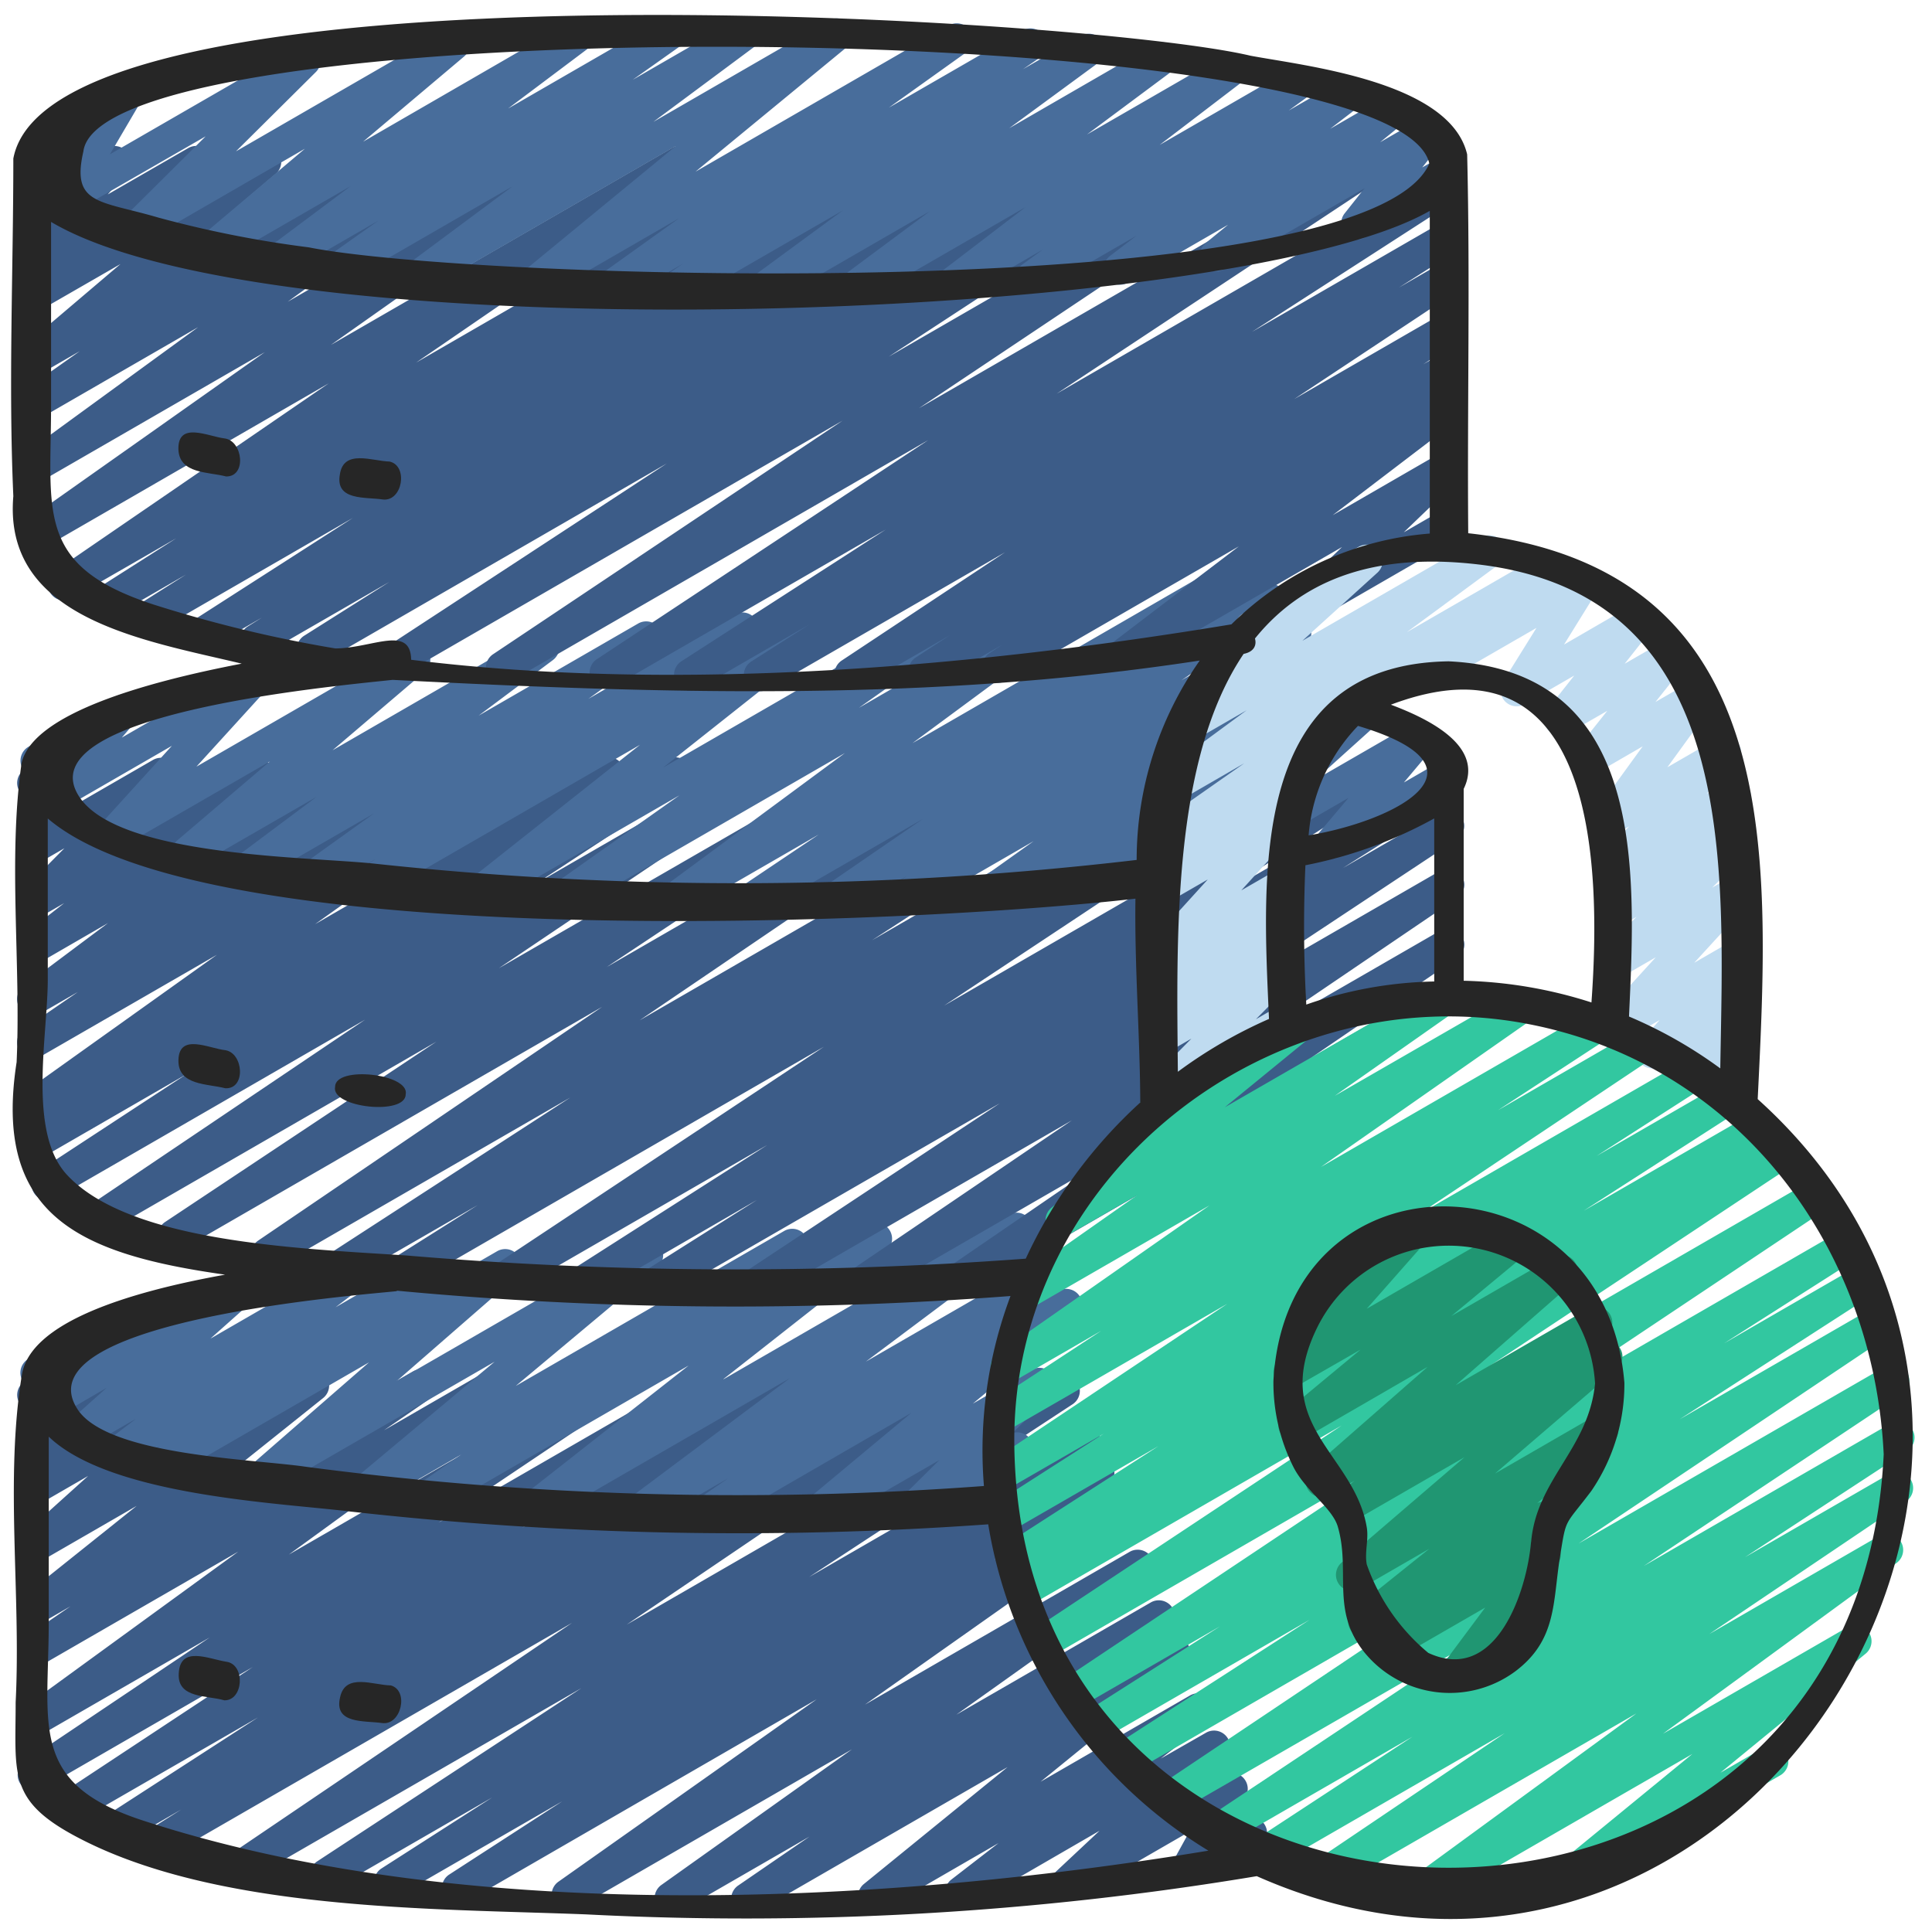
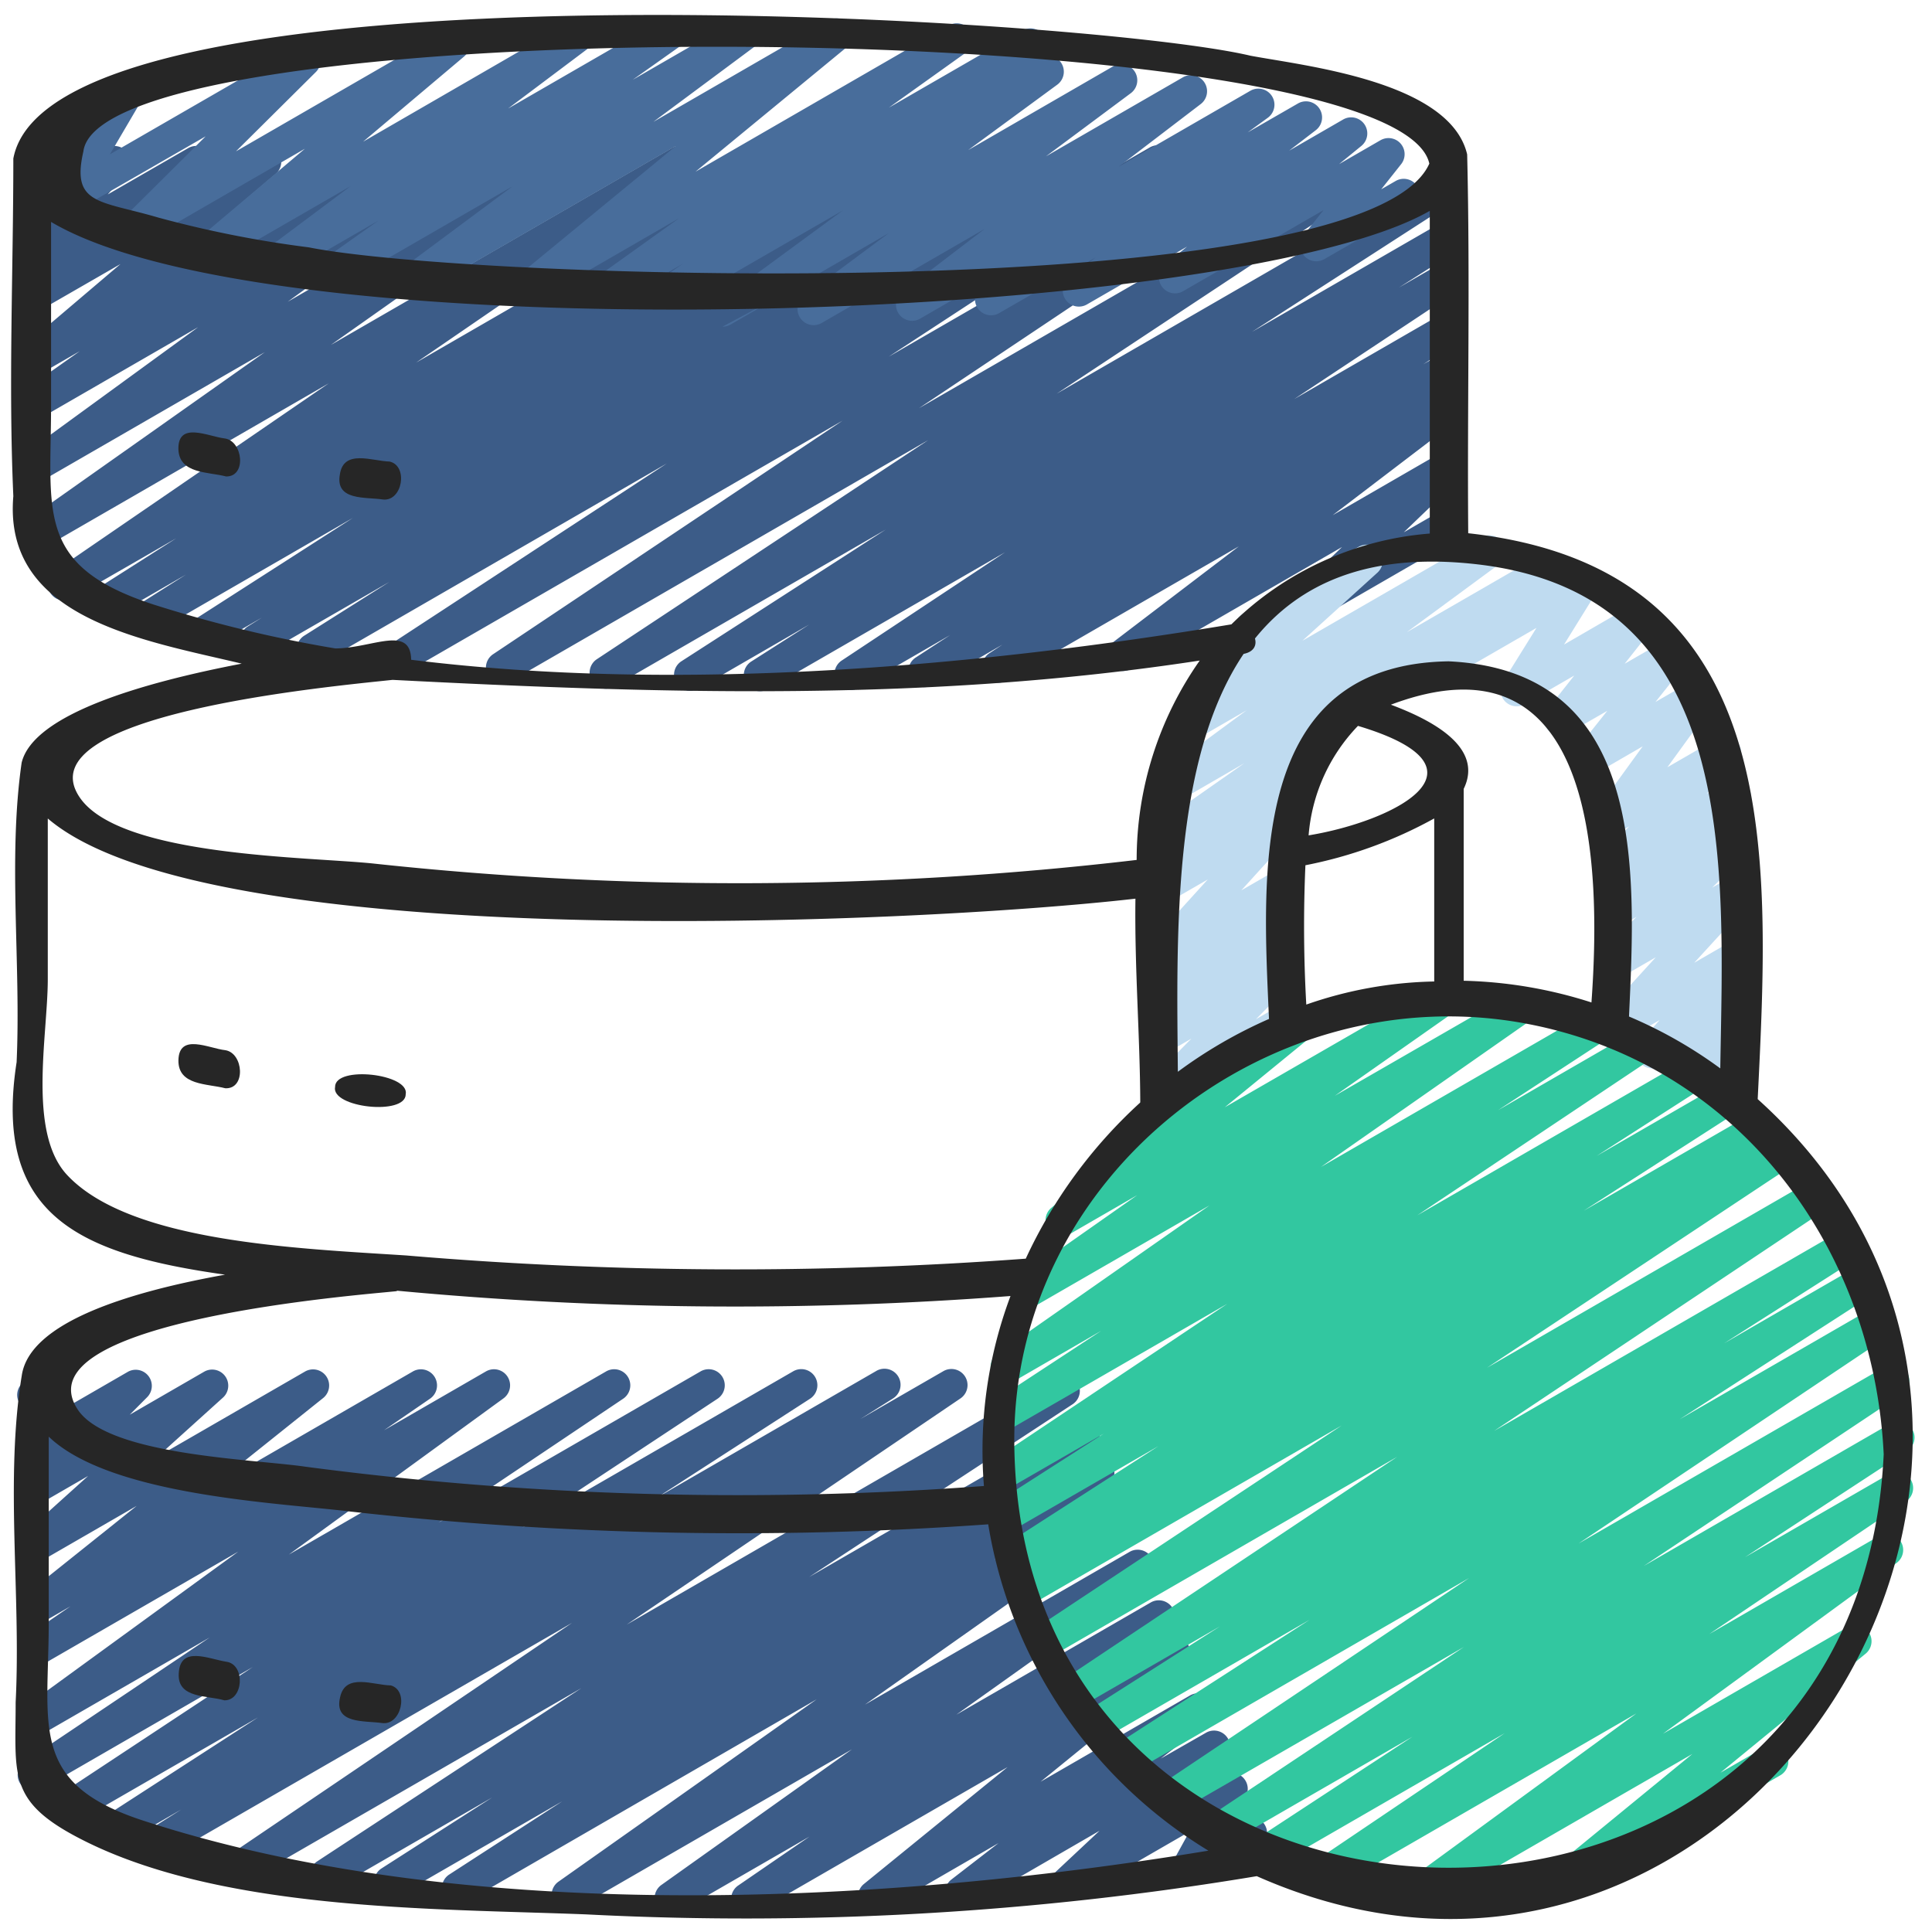
<svg xmlns="http://www.w3.org/2000/svg" id="icons" height="512" viewBox="0 0 60 60" width="512">
  <path d="m23.207 59.469a.5.5 0 0 1 -.283-.912l2.215-1.52-4.062 2.344a.5.5 0 0 1 -.54-.84l5.922-4.214-8.583 4.955a.5.5 0 0 1 -.538-.841l8.024-5.667-10.9 6.3a.5.5 0 0 1 -.521-.852l3.521-2.281-5.1 2.942a.5.5 0 0 1 -.519-.854l3.442-2.207-4.9 2.829a.5.5 0 0 1 -.525-.851l8.193-5.372-10.129 5.843a.5.5 0 0 1 -.53-.847l10.371-7.024-12.609 7.276a.5.5 0 0 1 -.516-.856l.984-.621-1.843 1.064a.5.5 0 0 1 -.521-.853l4.751-3.073-5.7 3.289a.5.5 0 0 1 -.525-.85l6.065-4.005-6.551 3.783a.5.5 0 0 1 -.529-.848l5.74-3.852-5.231 3.019a.5.5 0 0 1 -.544-.837l6.664-4.849-6.12 3.532a.5.5 0 0 1 -.533-.845l1.44-.988-.907.523a.5.5 0 0 1 -.562-.823l3.526-2.819-2.964 1.711a.5.5 0 0 1 -.585-.8l2.041-1.84-1.456.841a.5.5 0 0 1 -.6-.785l.555-.559a.5.5 0 0 1 -.683-.589l.264-.973a.5.5 0 0 1 -.032-.883l.5-.289a.5.5 0 0 1 .733.563l-.183.674 2.142-1.238a.5.5 0 0 1 .6.785l-.547.55 2.321-1.341a.5.5 0 0 1 .585.8l-2.042 1.844 4.582-2.645a.5.5 0 0 1 .562.823l-3.527 2.82 6.314-3.645a.5.5 0 0 1 .533.845l-1.431.982 3.168-1.829a.5.5 0 0 1 .544.837l-6.666 4.852 9.858-5.691a.5.5 0 0 1 .528.848l-5.737 3.851 8.143-4.7a.5.5 0 0 1 .525.85l-6.066 4.006 8.414-4.857a.5.5 0 0 1 .521.853l-4.74 3.062 6.791-3.921a.5.5 0 0 1 .517.856l-1 .63 2.574-1.484a.5.5 0 0 1 .53.847l-10.366 7.025 13.333-7.7a.5.5 0 0 1 .524.85l-8.193 5.373 8.272-4.776a.5.5 0 0 1 .52.854l-3.446 2.209 3.391-1.957a.5.5 0 0 1 .522.852l-3.518 2.282 3.475-2a.5.5 0 0 1 .538.84l-8.022 5.66 8.223-4.747a.5.5 0 0 1 .54.84l-5.923 4.218 6.046-3.49a.5.5 0 0 1 .533.844l-2.211 1.515 2.146-1.238a.5.5 0 0 1 .565.82l-4.463 3.631 4.643-2.68a.5.5 0 0 1 .556.828l-1.466 1.133 1.4-.8a.5.5 0 0 1 .591.8l-1.387 1.3 1.347-.791a.5.5 0 0 1 .688.674l-.525.951.419-.241a.5.5 0 1 1 .5.865l-1.982 1.14a.5.5 0 0 1 -.6-.076.5.5 0 0 1 -.087-.6l.524-.951-3.587 2.071a.5.5 0 0 1 -.59-.8l1.387-1.3-4.047 2.344a.5.5 0 0 1 -.556-.828l1.466-1.133-3.616 2.091a.5.5 0 0 1 -.566-.82l4.463-3.631-7.834 4.521a.5.5 0 0 1 -.25.069z" fill="#3c5c88" />
-   <path d="m21.964 47.462a.5.5 0 0 1 -.282-.912l.941-.646-2.523 1.455a.5.5 0 0 1 -.55-.833l4.982-3.726-7.669 4.428a.5.5 0 0 1 -.558-.827l5.081-3.993-7.926 4.577a.5.5 0 0 1 -.535-.843l1.4-.969-2.794 1.613a.5.5 0 0 1 -.571-.816l4.4-3.68-7.021 4.051a.5.5 0 0 1 -.578-.81l3.7-3.222-5.979 3.451a.5.5 0 0 1 -.542-.839l.034-.024-.84.485a.5.5 0 0 1 -.553-.83l.649-.495-1.421.82a.5.5 0 0 1 -.583-.806l1.085-.971-1.717 1a.5.5 0 0 1 -.611-.78l.182-.188a.5.5 0 0 1 -.282-.932l2.717-1.572a.5.5 0 0 1 .61.779l-.053.055 2.881-1.662a.5.5 0 0 1 .583.806l-1.087.967 3.984-2.3a.5.5 0 0 1 .552.831l-.648.494 2.729-1.576a.5.5 0 0 1 .542.839l-.035.026 1.779-1.028a.5.5 0 0 1 .579.81l-3.7 3.224 7.53-4.347a.5.5 0 0 1 .571.816l-4.4 3.68 8.343-4.817a.5.5 0 0 1 .535.843l-1.4.969 3.46-2a.5.5 0 0 1 .559.826l-5.081 3.992 8.884-5.128a.5.5 0 0 1 .55.833l-4.977 3.726 6.5-3.752a.5.5 0 0 1 .532.845l-1 .685a.5.5 0 0 1 .509.847l-3.218 2.68 1.816-1.048a.5.5 0 0 1 .6.788l-1.186 1.174a.5.5 0 0 1 .4.909l-3.227 1.863a.5.5 0 0 1 -.6-.788l1.156-1.144-3.518 2.03a.5.5 0 0 1 -.57-.816l3.218-2.681-6.088 3.522a.5.5 0 0 1 -.25.062z" fill="#486d9b" />
-   <path d="m23.339 40.467a.5.5 0 0 1 -.277-.917l7.988-5.286-10.574 6.1a.5.5 0 0 1 -.517-.855l3.546-2.241-5.241 3.032a.5.5 0 0 1 -.52-.854l6.085-3.887-7.988 4.611a.5.5 0 0 1 -.527-.85l10.274-6.812-12.835 7.41a.5.5 0 0 1 -.517-.855l2.6-1.638-3.962 2.285a.5.5 0 0 1 -.522-.853l7.359-4.772-9.166 5.291a.5.5 0 0 1 -.531-.846l10.686-7.261-13.047 7.531a.5.5 0 0 1 -.527-.849l8.425-5.6-10.065 5.809a.5.5 0 0 1 -.529-.847l8.383-5.648-9.614 5.551a.5.5 0 0 1 -.524-.851l4.581-3-4.5 2.6a.5.5 0 0 1 -.52-.853l.631-.407-.111.064a.5.5 0 0 1 -.54-.84l5.994-4.277-5.457 3.148a.5.5 0 0 1 -.533-.845l1.671-1.148-1.138.656a.5.5 0 0 1 -.55-.833l2.625-1.964-2.075 1.2a.5.5 0 0 1 -.557-.827l1.27-.991-.713.411a.5.5 0 0 1 -.6-.785l1.32-1.331-.719.415a.5.5 0 0 1 -.738-.539l.312-1.433a.486.486 0 0 1 -.255-.218.5.5 0 0 1 .182-.682l.5-.289a.5.5 0 0 1 .739.539l-.261 1.191 3-1.732a.5.5 0 0 1 .6.785l-1.32 1.33 3.668-2.117a.5.5 0 0 1 .558.827l-1.266.991 3.153-1.82a.5.5 0 0 1 .55.833l-2.633 1.966 4.852-2.8a.5.5 0 0 1 .533.845l-1.671 1.148 3.455-1.994a.5.5 0 0 1 .54.84l-5.993 4.271 8.866-5.118a.5.5 0 0 1 .521.853l-.628.405 2.181-1.259a.5.5 0 0 1 .523.851l-4.585 3 6.678-3.855a.5.5 0 0 1 .529.848l-8.379 5.644 11.248-6.489a.5.5 0 0 1 .528.849l-8.43 5.606 11.185-6.458a.5.5 0 0 1 .532.846l-10.689 7.263 14.049-8.111a.5.5 0 0 1 .522.853l-7.354 4.772 9.742-5.624a.5.5 0 0 1 .517.856l-2.6 1.637 4.323-2.495a.5.5 0 0 1 .527.85l-10.271 6.806 13.272-7.662a.5.5 0 0 1 .519.854l-6.091 3.892 7.7-4.445a.5.5 0 0 1 .516.856l-3.537 2.235 3.024-1.745a.493.493 0 0 1 .674.17.5.5 0 0 1 -.148.679l-7.992 5.29 7.47-4.312a.5.5 0 0 1 .53.847l-6.923 4.7 6.4-3.692a.5.5 0 0 1 .533.844l-4.568 3.122 4.032-2.327a.5.5 0 1 1 .5.865l-15.249 8.8a.5.5 0 0 1 -.532-.845l4.56-3.125-7.12 4.111a.5.5 0 0 1 -.531-.847l6.925-4.7-9.7 5.6a.5.5 0 0 1 -.246.072z" fill="#3c5c88" />
-   <path d="m23.27 28.468a.5.5 0 0 1 -.279-.915l2.437-1.637-4.274 2.467a.5.5 0 0 1 -.547-.835l5.633-4.161-8.469 4.889a.5.5 0 0 1 -.539-.84l3.868-2.736-5.921 3.418a.5.5 0 0 1 -.561-.824l5.258-4.163-8.1 4.678a.5.5 0 0 1 -.532-.845l.424-.289-1.6.924a.5.5 0 0 1 -.542-.839l2.091-1.5-3.535 2.04a.5.5 0 0 1 -.55-.833l2.3-1.72-3.744 2.158a.5.5 0 0 1 -.574-.813l2.868-2.445-4.557 2.63a.5.5 0 0 1 -.62-.768l2.133-2.347-3.591 2.073a.5.5 0 0 1 -.63-.757l.445-.52-.179.1a.5.5 0 0 1 -.5-.866l2.717-1.564a.5.5 0 0 1 .63.758l-.447.521 3.834-2.214a.5.5 0 0 1 .62.769l-2.137 2.347 6.517-3.762a.5.5 0 0 1 .574.813l-2.863 2.44 6.293-3.634a.5.5 0 0 1 .55.833l-2.306 1.725 4.952-2.859a.5.5 0 0 1 .542.839l-2.087 1.5 4.539-2.62a.5.5 0 0 1 .531.846l-.424.289 2.37-1.368a.5.5 0 0 1 .561.824l-5.258 4.165 9.409-5.432a.5.5 0 0 1 .539.841l-3.864 2.733 6.751-3.9a.5.5 0 0 1 .547.835l-5.634 4.161 9.349-5.4a.5.5 0 0 1 .529.847l-2.443 1.641 3.417-1.966a.5.5 0 0 1 .534.845l-3.035 2.084 3.286-1.9a.5.5 0 0 1 .53.847l-.357.241.454-.261a.5.5 0 0 1 .54.839l-1.666 1.189 1.853-1.069a.5.5 0 0 1 .541.838l-.168.122.453-.262a.5.5 0 0 1 .585.8l-1.887 1.7 3.015-1.74a.5.5 0 0 1 .632.755l-.901 1.072 1.106-.639a.5.5 0 1 1 .5.865l-3.596 2.074a.5.5 0 0 1 -.631-.756l.9-1.065-4.645 2.681a.5.5 0 0 1 -.585-.8l1.886-1.7-5.188 2.995a.5.5 0 0 1 -.541-.839l.172-.124-2 1.155a.5.5 0 0 1 -.541-.839l1.663-1.185-3.759 2.17a.5.5 0 0 1 -.53-.847l.366-.247-2.023 1.167a.5.5 0 0 1 -.533-.845l3.037-2.086-5.138 2.965a.5.5 0 0 1 -.25.068z" fill="#486d9b" />
  <path d="m23.6 21.466a.5.5 0 0 1 -.269-.922l1.8-1.148-3.451 1.995a.5.5 0 0 1 -.521-.853l6.349-4.092-8.455 4.881a.5.5 0 0 1 -.526-.849l10.3-6.81-12.989 7.5a.5.5 0 0 1 -.527-.849l10.854-7.255-13.577 7.836a.5.5 0 0 1 -.524-.85l8.645-5.657-10.736 6.2a.5.5 0 0 1 -.517-.856l2.637-1.665-3.893 2.245a.5.5 0 0 1 -.515-.856l.447-.28-1.469.847a.5.5 0 0 1 -.52-.853l4.815-3.09-6.087 3.515a.5.5 0 0 1 -.517-.856l1.422-.9-2.284 1.318a.5.5 0 0 1 -.518-.854l2.5-1.592-3.239 1.866a.5.5 0 0 1 -.533-.845l8.507-5.832-8.929 5.155a.5.5 0 0 1 -.538-.841l7.482-5.282-6.944 4.008a.5.5 0 0 1 -.545-.837l5.419-3.948-4.874 2.814a.5.5 0 0 1 -.539-.841l1.736-1.227-1.2.691a.5.5 0 0 1 -.574-.814l3.039-2.583-2.462 1.417a.5.5 0 0 1 -.567-.817l.445-.365a.507.507 0 0 1 -.513-.165.5.5 0 0 1 .007-.646l.591-.684a.5.5 0 0 1 -.685-.614l.2-.586a.487.487 0 0 1 -.158-.172.5.5 0 0 1 .18-.682l.5-.289a.5.5 0 0 1 .72.594l-.066.2 1.372-.791a.5.5 0 0 1 .628.759l-.587.679 2.5-1.44a.5.5 0 0 1 .567.819l-.362.3 1.932-1.124a.5.5 0 0 1 .575.813l-3.035 2.585 5.892-3.4a.5.5 0 0 1 .539.841l-1.746 1.233 3.6-2.076a.5.5 0 0 1 .545.837l-5.418 3.945 8.288-4.785a.5.5 0 0 1 .538.841l-7.485 5.284 10.614-6.127a.5.5 0 0 1 .533.845l-8.5 5.831 11.563-6.679a.5.5 0 0 1 .519.855l-2.506 1.598 4.252-2.454a.5.5 0 0 1 .518.856l-1.417.9 3.037-1.758a.5.5 0 0 1 .52.854l-4.81 3.087 6.83-3.943a.5.5 0 0 1 .515.857l-.453.284 1.978-1.142a.5.5 0 0 1 .516.856l-2.633 1.662 4.365-2.52a.5.5 0 0 1 .523.851l-8.641 5.653 11.271-6.506a.5.5 0 0 1 .527.849l-10.859 7.258 14.045-8.109a.5.5 0 0 1 .525.85l-10.292 6.807 11.9-6.872a.5.5 0 0 1 .52.852l-6.355 4.1 5.838-3.37a.5.5 0 0 1 .518.854l-1.79 1.139 1.278-.738a.5.5 0 0 1 .526.85l-5.059 3.353 4.535-2.618a.5.5 0 0 1 .523.852l-1.051.685.529-.3a.5.5 0 0 1 .527.849l-.463.307a.5.5 0 0 1 .491.86l-3.897 2.971 3.347-1.933a.5.5 0 0 1 .6.793l-1.738 1.671 1.144-.66a.5.5 0 1 1 .5.865l-4.7 2.715a.5.5 0 0 1 -.6-.793l1.738-1.67-6.552 3.783a.5.5 0 0 1 -.553-.831l3.9-2.972-7.207 4.16a.5.5 0 0 1 -.527-.85l.392-.258-2.159 1.246a.5.5 0 0 1 -.524-.852l1.057-.69-2.826 1.632a.5.5 0 0 1 -.527-.85l5.06-3.354-7.362 4.248a.5.5 0 0 1 -.25.066z" fill="#3c5c88" />
  <path d="m53.722 34.592a.489.489 0 0 1 -.285-.09.5.5 0 0 1 -.208-.493l.072-.426-.473.272a.5.5 0 0 1 -.677-.693l.364-.594-.949.548a.5.5 0 0 1 -.624-.764l.6-.673-1.223.706a.5.5 0 0 1 -.619-.77l1.722-1.886-1.14.659a.5.5 0 0 1 -.6-.789l1.144-1.126-.544.313a.5.5 0 0 1 -.593-.8l.725-.684-.132.076a.5.5 0 0 1 -.605-.784l.922-.932-.35.2a.5.5 0 0 1 -.654-.726l1.421-1.958-1.381.8a.5.5 0 0 1 -.642-.744l.922-1.158-1.216.7a.5.5 0 0 1 -.642-.742l.832-1.054-1.534.886a.5.5 0 0 1 -.675-.7l1.036-1.666-3.5 2.02a.5.5 0 1 1 -.5-.866l5.22-3.013a.5.5 0 0 1 .675.7l-1.038 1.676 2.072-1.2a.494.494 0 0 1 .628.105.5.5 0 0 1 .015.637l-.833 1.055 1.236-.713a.5.5 0 0 1 .629.106.5.5 0 0 1 .013.638l-.921 1.155 1.137-.655a.5.5 0 0 1 .654.726l-1.421 1.957 1.538-.888a.5.5 0 0 1 .606.785l-.926.929.618-.356a.5.5 0 0 1 .593.8l-.727.685.232-.133a.5.5 0 0 1 .6.79l-1.144 1.126.544-.314a.5.5 0 0 1 .619.77l-1.719 1.878 1.1-.636a.5.5 0 0 1 .624.764l-.6.674a.5.5 0 0 1 .651.707l-.433.707a.558.558 0 0 1 .292.089.5.5 0 0 1 .208.494l-.15.884a.453.453 0 0 1 .09.114.5.5 0 0 1 -.184.683l-.248.142a.5.5 0 0 1 -.244.07z" fill="#bfdbf0" />
  <path d="m36.03 34.449a.5.5 0 0 1 -.355-.851l1.325-1.342-.723.417a.5.5 0 0 1 -.653-.137.5.5 0 0 1 .065-.665l.575-.525a.5.5 0 0 1 -.569-.815l.4-.351a.5.5 0 0 1 -.435-.832l1.848-2.035-1.228.708a.5.5 0 0 1 -.582-.807l.961-.855-.379.219a.5.5 0 0 1 -.537-.842l2.9-2.033-2.243 1.297a.5.5 0 0 1 -.547-.835l2.863-2.108-1.779 1.027a.5.5 0 0 1 -.587-.8l2.527-2.3a.541.541 0 0 1 -.454-.25.5.5 0 0 1 .183-.682l3.591-2.074a.5.5 0 0 1 .587.8l-2.338 2.122 5.559-3.209a.5.5 0 0 1 .547.835l-2.865 2.109 4.244-2.449a.5.5 0 0 1 .537.841l-7.385 5.183a.5.5 0 0 1 -.093.638l-1.059.942a.5.5 0 0 1 .466.826l-1.847 2.035 1.174-.676a.5.5 0 0 1 .582.806l-.395.35a.5.5 0 0 1 .4.865l-.573.525a.5.5 0 0 1 .594.791l-1.328 1.341.727-.42a.5.5 0 0 1 .5.866l-3.951 2.283a.489.489 0 0 1 -.25.067z" fill="#bfdbf0" />
-   <path d="m23.712 9.465a.5.5 0 0 1 -.3-.9l2.768-2.033-4.943 2.853a.5.5 0 0 1 -.537-.845l.511-.351-1.98 1.145a.5.5 0 0 1 -.541-.839l2.4-1.718-4.244 2.451a.5.5 0 0 1 -.568-.819l4.712-3.875-7.684 4.437a.5.5 0 0 1 -.548-.834l3.164-2.353-5.063 2.923a.5.5 0 0 1 -.539-.841l1.431-1.014-2.762 1.594a.5.5 0 0 1 -.55-.833l2.453-1.834-3.985 2.3a.5.5 0 0 1 -.572-.814l3.134-2.646-4.969 2.872a.5.5 0 0 1 -.6-.787l2.486-2.47-4.112 2.366a.5.5 0 0 1 -.681-.686l.867-1.473-1.075.621a.5.5 0 0 1 -.5-.866l2.715-1.566a.5.5 0 0 1 .681.685l-.867 1.477 5.8-3.347a.5.5 0 0 1 .6.787l-2.486 2.468 6.513-3.76a.5.5 0 0 1 .572.815l-3.136 2.645 6.4-3.7a.5.5 0 0 1 .549.833l-2.447 1.838 4.768-2.752a.5.5 0 0 1 .539.841l-1.435 1.017 3.254-1.877a.5.5 0 0 1 .548.834l-3.162 2.35 5.45-3.147a.5.5 0 0 1 .568.818l-4.709 3.876 7.864-4.542a.5.5 0 0 1 .541.839l-2.4 1.715 4.15-2.394a.5.5 0 0 1 .533.845l-.517.354 1.791-1.033a.5.5 0 0 1 .546.836l-2.766 2.031 4.5-2.6a.5.5 0 0 1 .549.834l-2.633 1.96 4.256-2.456a.5.5 0 0 1 .553.83l-2.552 1.95 4.091-2.361a.5.5 0 0 1 .544.837l-.628.457 1.564-.9a.5.5 0 0 1 .553.83l-.829.637 1.675-.967a.5.5 0 0 1 .567.82l-.692.565 1.286-.742a.5.5 0 0 1 .642.743l-.619.781.446-.257a.5.5 0 1 1 .5.866l-2.715 1.561a.5.5 0 0 1 -.641-.743l.618-.78-4.364 2.519a.5.5 0 0 1 -.567-.819l.693-.567-3.117 1.8a.5.5 0 0 1 -.552-.83l.827-.631-2.997 1.728a.5.5 0 0 1 -.544-.837l.632-.46-2.538 1.467a.5.5 0 0 1 -.554-.83l2.553-1.954-5.055 2.918a.5.5 0 0 1 -.549-.834l2.63-1.955-4.913 2.838a.493.493 0 0 1 -.25.065z" fill="#486d9b" />
+   <path d="m23.712 9.465a.5.5 0 0 1 -.3-.9l2.768-2.033-4.943 2.853a.5.5 0 0 1 -.537-.845l.511-.351-1.98 1.145a.5.5 0 0 1 -.541-.839l2.4-1.718-4.244 2.451a.5.5 0 0 1 -.568-.819l4.712-3.875-7.684 4.437a.5.5 0 0 1 -.548-.834l3.164-2.353-5.063 2.923a.5.5 0 0 1 -.539-.841l1.431-1.014-2.762 1.594a.5.5 0 0 1 -.55-.833l2.453-1.834-3.985 2.3a.5.5 0 0 1 -.572-.814l3.134-2.646-4.969 2.872a.5.5 0 0 1 -.6-.787l2.486-2.47-4.112 2.366a.5.5 0 0 1 -.681-.686l.867-1.473-1.075.621a.5.5 0 0 1 -.5-.866l2.715-1.566a.5.5 0 0 1 .681.685l-.867 1.477 5.8-3.347a.5.5 0 0 1 .6.787l-2.486 2.468 6.513-3.76a.5.5 0 0 1 .572.815l-3.136 2.645 6.4-3.7a.5.5 0 0 1 .549.833l-2.447 1.838 4.768-2.752a.5.5 0 0 1 .539.841l-1.435 1.017 3.254-1.877a.5.5 0 0 1 .548.834l-3.162 2.35 5.45-3.147a.5.5 0 0 1 .568.818l-4.709 3.876 7.864-4.542a.5.5 0 0 1 .541.839l-2.4 1.715 4.15-2.394a.5.5 0 0 1 .533.845a.5.5 0 0 1 .546.836l-2.766 2.031 4.5-2.6a.5.5 0 0 1 .549.834l-2.633 1.96 4.256-2.456a.5.5 0 0 1 .553.83l-2.552 1.95 4.091-2.361a.5.5 0 0 1 .544.837l-.628.457 1.564-.9a.5.5 0 0 1 .553.83l-.829.637 1.675-.967a.5.5 0 0 1 .567.82l-.692.565 1.286-.742a.5.5 0 0 1 .642.743l-.619.781.446-.257a.5.5 0 1 1 .5.866l-2.715 1.561a.5.5 0 0 1 -.641-.743l.618-.78-4.364 2.519a.5.5 0 0 1 -.567-.819l.693-.567-3.117 1.8a.5.5 0 0 1 -.552-.83l.827-.631-2.997 1.728a.5.5 0 0 1 -.544-.837l.632-.46-2.538 1.467a.5.5 0 0 1 -.554-.83l2.553-1.954-5.055 2.918a.5.5 0 0 1 -.549-.834l2.63-1.955-4.913 2.838a.493.493 0 0 1 -.25.065z" fill="#486d9b" />
  <path d="m43.855 59.419a.5.5 0 0 1 -.294-.9l7.258-5.306-9.66 5.576a.5.5 0 0 1 -.529-.848l6.1-4.115-7.387 4.266a.5.5 0 0 1 -.525-.851l5.047-3.306-5.909 3.411a.5.5 0 0 1 -.527-.849l8.033-5.348-8.962 5.17a.5.5 0 0 1 -.528-.847l9.655-6.467-10.488 6.058a.5.5 0 0 1 -.522-.853l6.052-3.905-6.436 3.716a.5.5 0 0 1 -.518-.855l4.171-2.657-4.359 2.515a.5.5 0 0 1 -.527-.848l10.392-6.934-10.747 6.205a.5.5 0 0 1 -.527-.849l9.549-6.328-9.667 5.582a.5.5 0 0 1 -.518-.852l.451-.283-.227.13a.5.5 0 0 1 -.52-.854l4.793-3.084-4.539 2.62a.5.5 0 0 1 -.519-.853l3.361-2.155-2.975 1.717a.5.5 0 0 1 -.528-.848l7.337-4.9-6.8 3.924a.5.5 0 0 1 -.523-.851l3.407-2.234-2.68 1.549a.5.5 0 0 1 -.537-.843l6.579-4.6-5.4 3.116a.5.5 0 0 1 -.537-.842l3.693-2.593-2.1 1.212a.5.5 0 0 1 -.567-.819l3.173-2.6a.5.5 0 0 1 -.189-.929l4.537-2.62a.5.5 0 0 1 .566.82l-2.7 2.207 6.568-3.787a.5.5 0 0 1 .538.841l-3.69 2.59 5.609-3.231a.5.5 0 0 1 .537.843l-6.58 4.6 8.389-4.843a.5.5 0 0 1 .524.851l-3.409 2.227 4.3-2.484a.5.5 0 0 1 .528.849l-7.337 4.9 8.4-4.849a.5.5 0 0 1 .52.853l-3.352 2.153 3.882-2.241a.5.5 0 0 1 .52.854l-4.8 3.087 5.287-3.052a.5.5 0 0 1 .515.855l-.451.285.664-.388a.5.5 0 0 1 .527.849l-9.547 6.328 10.081-5.821a.5.5 0 0 1 .527.849l-10.388 6.934 10.791-6.23a.5.5 0 0 1 .519.854l-4.166 2.655 4.153-2.4a.5.5 0 0 1 .522.853l-6.055 3.906 5.987-3.456a.5.5 0 0 1 .529.848l-9.657 6.467 9.532-5.5a.5.5 0 0 1 .527.848l-8.034 5.349 7.662-4.424a.5.5 0 0 1 .524.851l-5.041 3.3 4.47-2.58a.5.5 0 0 1 .529.848l-6.109 4.119 5.276-3.047a.5.5 0 0 1 .545.836l-7.258 5.306 5.732-3.309a.5.5 0 0 1 .566.819l-4.514 3.7 1.377-.794a.5.5 0 0 1 .5.865l-6.7 3.868a.5.5 0 0 1 -.566-.819l4.516-3.7-8.452 4.879a.5.5 0 0 1 -.25.068z" fill="#32c7a0" />
-   <path d="m45.235 52.454a.5.5 0 0 1 -.4-.8l1.288-1.728-2.9 1.673a.5.5 0 0 1 -.565-.822l.036-.029-.08.046a.5.5 0 0 1 -.563-.822l2.335-1.872-2.107 1.216a.5.5 0 0 1 -.579-.816l3.782-3.246-3.427 1.978a.5.5 0 0 1 -.547-.835l.562-.415-.776.449a.5.5 0 0 1 -.579-.809l3.621-3.172-3.889 2.25a.5.5 0 0 1 -.569-.817l2.375-1.969-1.953 1.121a.5.5 0 0 1 -.625-.764l1.918-2.171-.038.021a.5.5 0 1 1 -.5-.865l2.683-1.55a.5.5 0 0 1 .625.764l-1.916 2.173 4.437-2.562a.5.5 0 0 1 .569.817l-2.379 1.972 3.173-1.831a.5.5 0 0 1 .579.809l-3.619 3.171 4.117-2.377a.5.5 0 0 1 .547.835l-.562.415.328-.19a.5.5 0 0 1 .575.813l-3.783 3.247 3.079-1.778a.5.5 0 0 1 .563.823l-2.336 1.879a.5.5 0 0 1 .549.83l-.33.266a.508.508 0 0 1 .389.168.5.5 0 0 1 .028.631l-1.289 1.73.113-.065a.5.5 0 1 1 .5.865l-2.21 1.276a.489.489 0 0 1 -.25.067z" fill="#209672" />
  <g fill="#262626">
-     <path d="m50.447 42.946c-.581-7.159-10.5-7.436-10.9-.052a5.828 5.828 0 0 0 .616 2.655c.374.747 1.216 1.283 1.384 1.864.406 1.4-.234 2.61.843 3.924a3.42 3.42 0 0 0 4.673.565c1.291-.975 1.158-2.148 1.384-3.555.2-1.245.131-.929.973-2.044a5.883 5.883 0 0 0 1.027-3.357zm-2.9 4.948c-.125 1.484-1.063 4.425-3.19 3.438a6.259 6.259 0 0 1 -1.91-2.745c-.073-.368.062-.777 0-1.148-.383-2.306-3.032-3.153-1.546-6.2a4.553 4.553 0 0 1 8.635 1.725c-.195 2.029-1.82 2.97-1.986 4.93z" />
    <path d="m38.834 1.73c-5.093-1.206-37.227-3.183-38.42 3.194 0 3.485-.155 7.006 0 10.486-.328 3.805 4.051 4.471 7.093 5.2-3.069.59-6.467 1.565-6.835 3.076-.43 2.994-.017 6.226-.156 9.3-.74 4.765 1.939 5.959 6.474 6.6-2.978.536-6.067 1.474-6.313 3.127-.527 3.241-.021 6.808-.191 10.154 0 2.2-.237 3.027 1.818 4.138 4.365 2.36 11.17 2.261 15.9 2.448a96.457 96.457 0 0 0 20.826-1.187c15.033 6.657 27.6-13.279 15.557-24.132.379-7.7.869-16.49-8.99-17.574-.032-3.917.062-7.859-.033-11.765-.532-2.274-5.064-2.751-6.73-3.065zm-36.245 2.975c.558-4.516 40.777-4.272 41.8.376-1.977 4.458-29.717 3.619-34.797 2.601a34.1 34.1 0 0 1 -4.668-.923c-1.824-.536-2.717-.39-2.335-2.054zm2.191 14.073c-3.694-1.2-3.194-2.867-3.194-6.221v-5.665c7.04 4.176 36.768 3.136 42.817-.344v10.022a9.865 9.865 0 0 0 -6.161 2.82c-7.788 1.289-17.051 2.144-25.473 1.1-.021-1.094-1.2-.361-2.354-.352a40.8 40.8 0 0 1 -5.635-1.36zm7.412 2.336c8.493.437 16.685.685 25.067-.6a10.758 10.758 0 0 0 -1.959 6.192 105.821 105.821 0 0 1 -23.647.118c-1.975-.219-7.892-.2-9.17-2.049-1.783-2.583 7.736-3.45 9.709-3.661zm-10.092 15.393c-1.256-1.314-.616-4.339-.616-6.1v-4.988c4.978 4.26 26.871 3.283 33.778 2.49-.03 2.124.143 4.293.15 6.33a15.18 15.18 0 0 0 -3.556 4.85 121.6 121.6 0 0 1 -19.246-.1c-3.396-.22-8.549-.412-10.51-2.482zm10.2 3.593c.016 0 .026-.012.041-.015a112.208 112.208 0 0 0 19.041.164 13.667 13.667 0 0 0 -.825 5.9 102.64 102.64 0 0 1 -21.078-.6c-1.64-.239-6.173-.348-7.082-1.8-1.738-2.749 8.938-3.542 9.903-3.649zm-7.858 16.439c-3.559-1.161-2.928-2.925-2.928-6.188v-5.733c1.917 1.835 7.138 2.053 9.337 2.321a108.31 108.31 0 0 0 19.839.4 14.627 14.627 0 0 0 6.838 10.135c-10.349 1.709-23.197 2.291-33.086-.935zm54.058-11.374c-.833 17.435-26.835 16.909-27-.33-.077-8.292 7.908-14.565 15.922-13.04 6.545 1.244 10.766 6.905 11.078 13.37zm-9.076-14.033a13.99 13.99 0 0 0 -3.968-.674v-5.958c.634-1.3-1-2.143-2.261-2.615 6.322-2.378 6.548 4.833 6.229 9.247zm-7.251-8.589c4.436 1.328 1.044 2.98-1.533 3.4a5.53 5.53 0 0 1 1.533-3.4zm-1.632 4.328a13.664 13.664 0 0 0 4-1.454v5.064a12.7 12.7 0 0 0 -3.973.717 43 43 0 0 1 -.027-4.327zm12.884 6.309a13.941 13.941 0 0 0 -2.835-1.611c.214-4.575.531-10.739-5.6-11.031-6.213.093-5.781 6.578-5.58 11.106a14.635 14.635 0 0 0 -2.831 1.641c-.034-4.145-.19-9.666 2.043-12.978.325-.065.409-.272.352-.477 1.371-1.7 3.506-2.681 6.844-2.311 8.26.915 7.704 9.387 7.607 15.661z" />
    <path d="m6.977 13.616c-.516-.062-1.452-.541-1.437.333.026.775.928.7 1.483.848.648.008.517-1.11-.046-1.181z" />
    <path d="m12.1 14.334c-.542-.014-1.429-.394-1.545.4-.149.827.8.694 1.343.779.602.061.787-1.045.202-1.179z" />
    <path d="m7 32.615c-.515-.056-1.443-.545-1.459.315-.01.787.9.72 1.455.867.65.032.566-1.092.004-1.182z" />
    <path d="m12.6 33.983c.127-.637-2.2-.9-2.194-.226-.128.643 2.194.897 2.194.226z" />
    <path d="m7.033 51.607c-.551-.084-1.443-.515-1.482.368-.046.779.889.672 1.416.83.598.01.659-1.112.066-1.198z" />
    <path d="m12.139 52.342c-.542-.006-1.413-.4-1.577.368-.2.836.747.722 1.3.8.592.09.852-1.002.277-1.168z" />
  </g>
</svg>